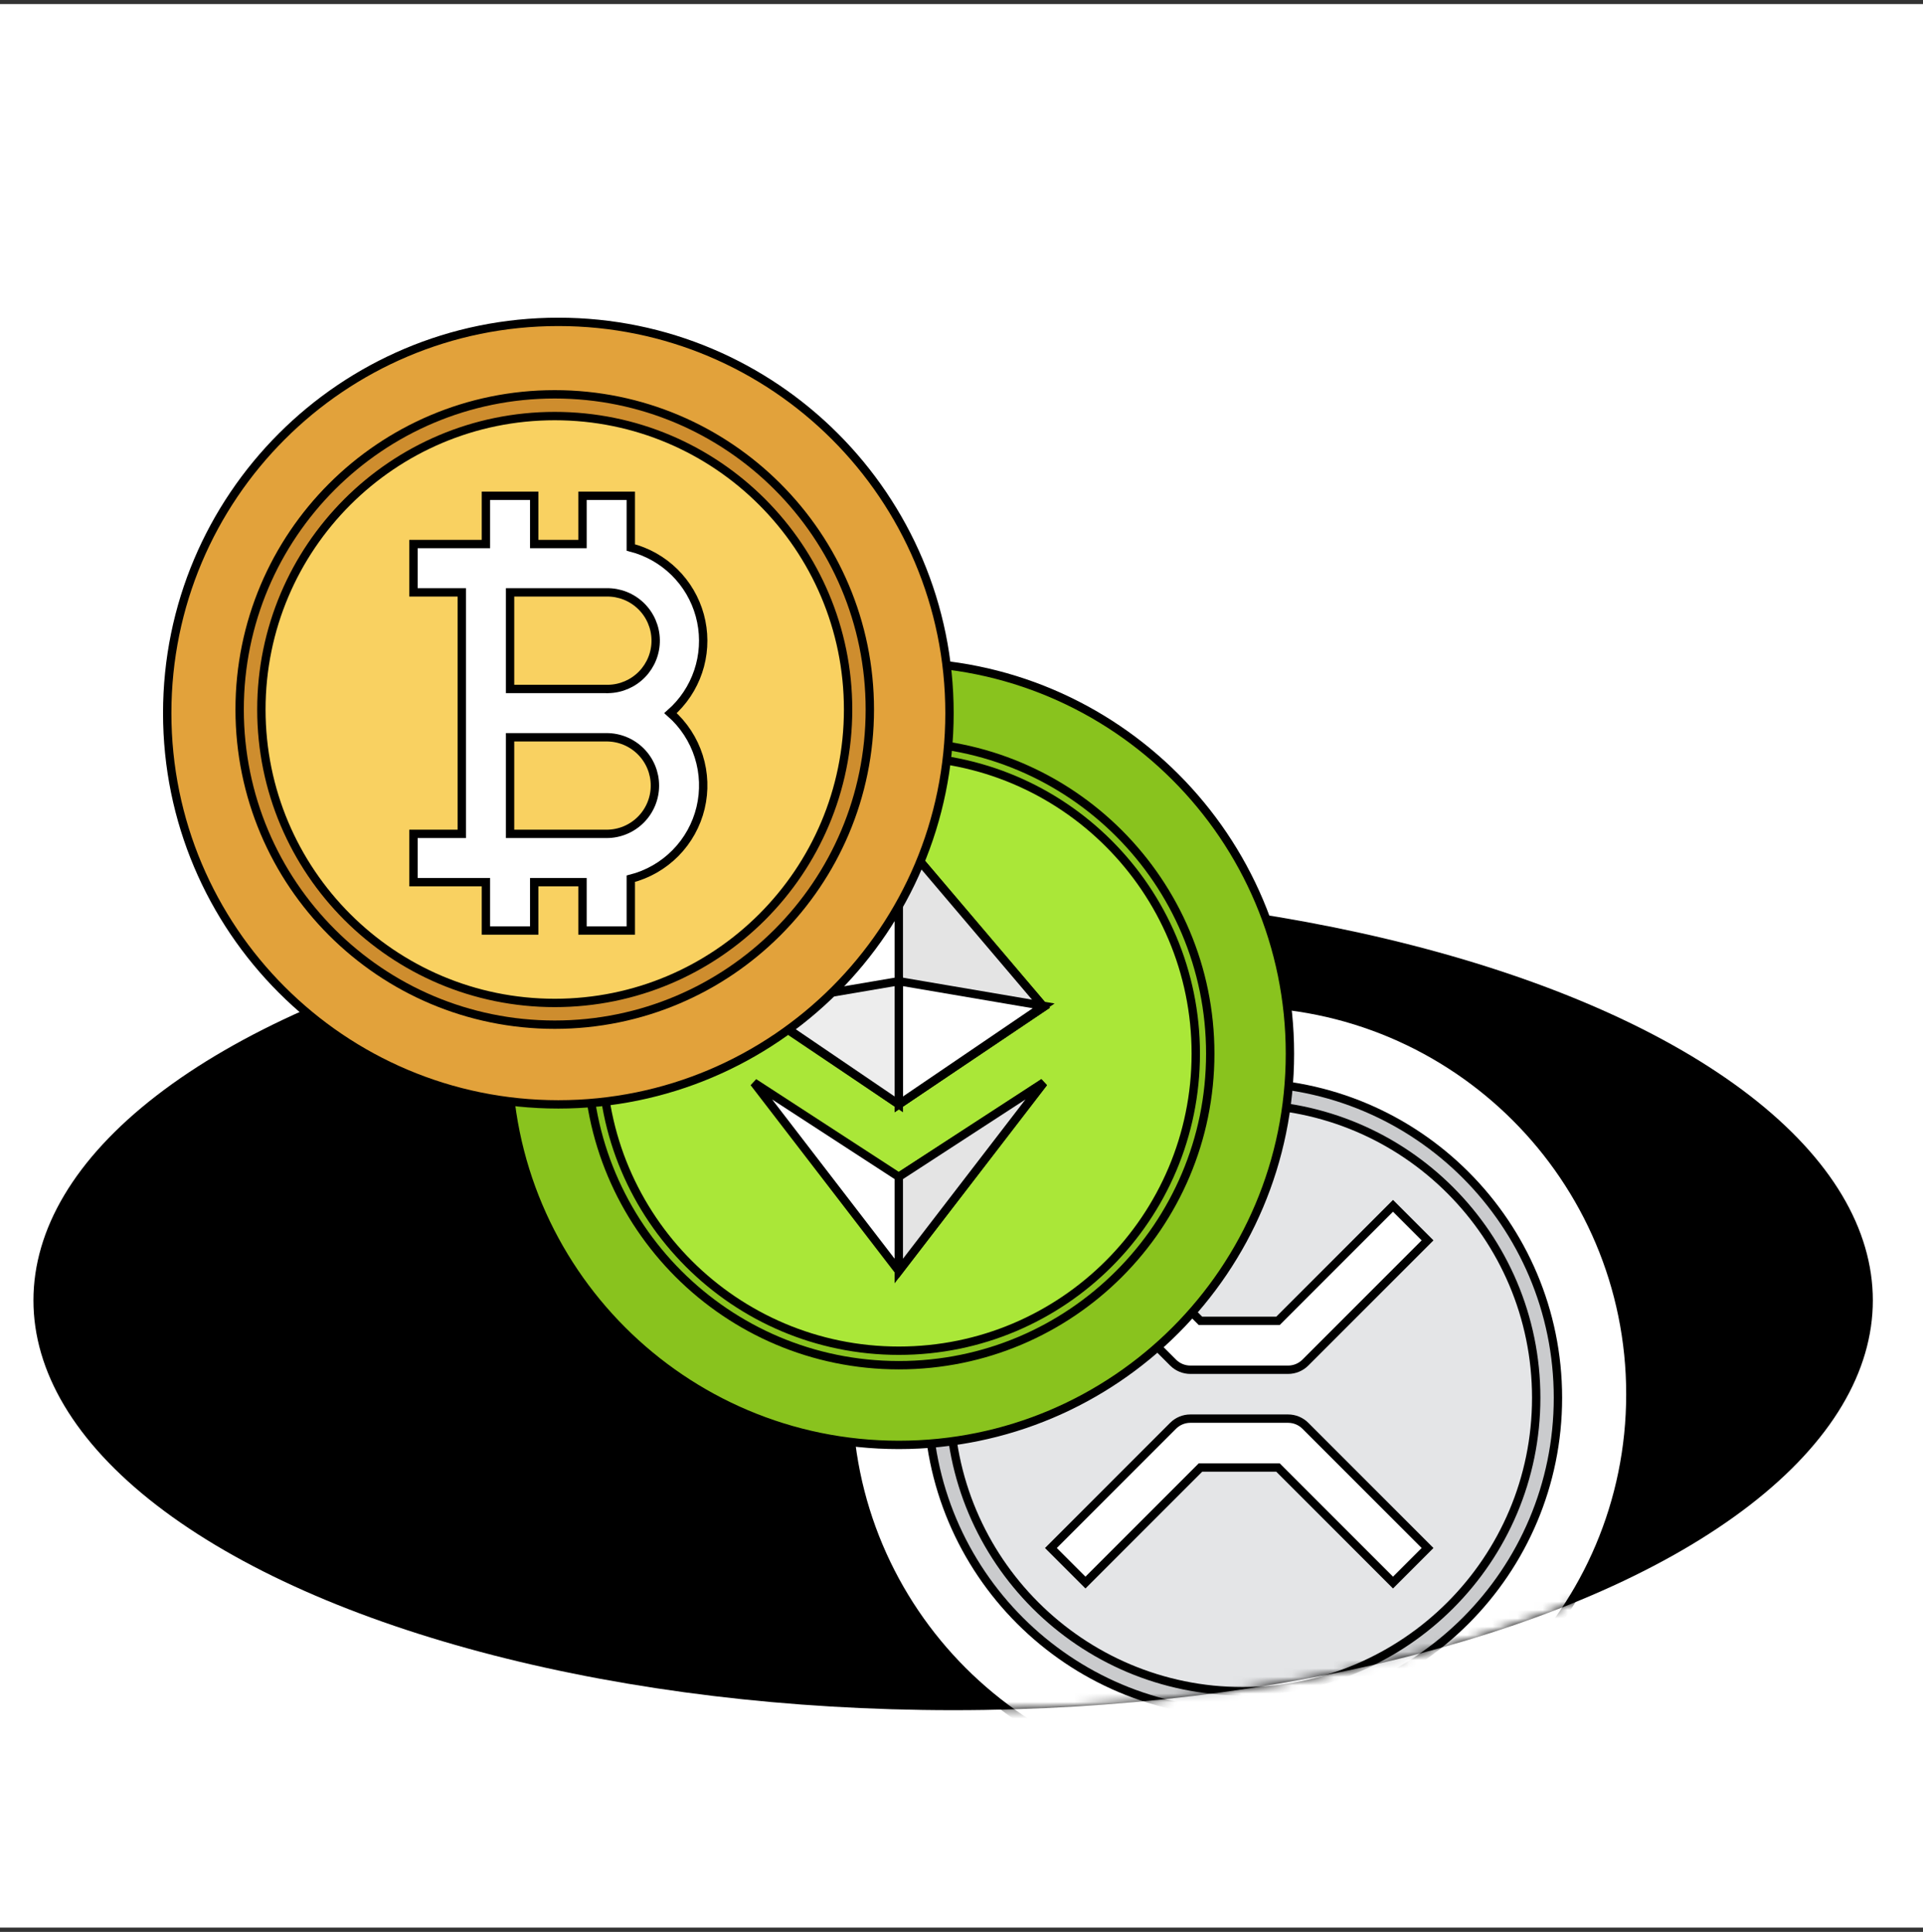
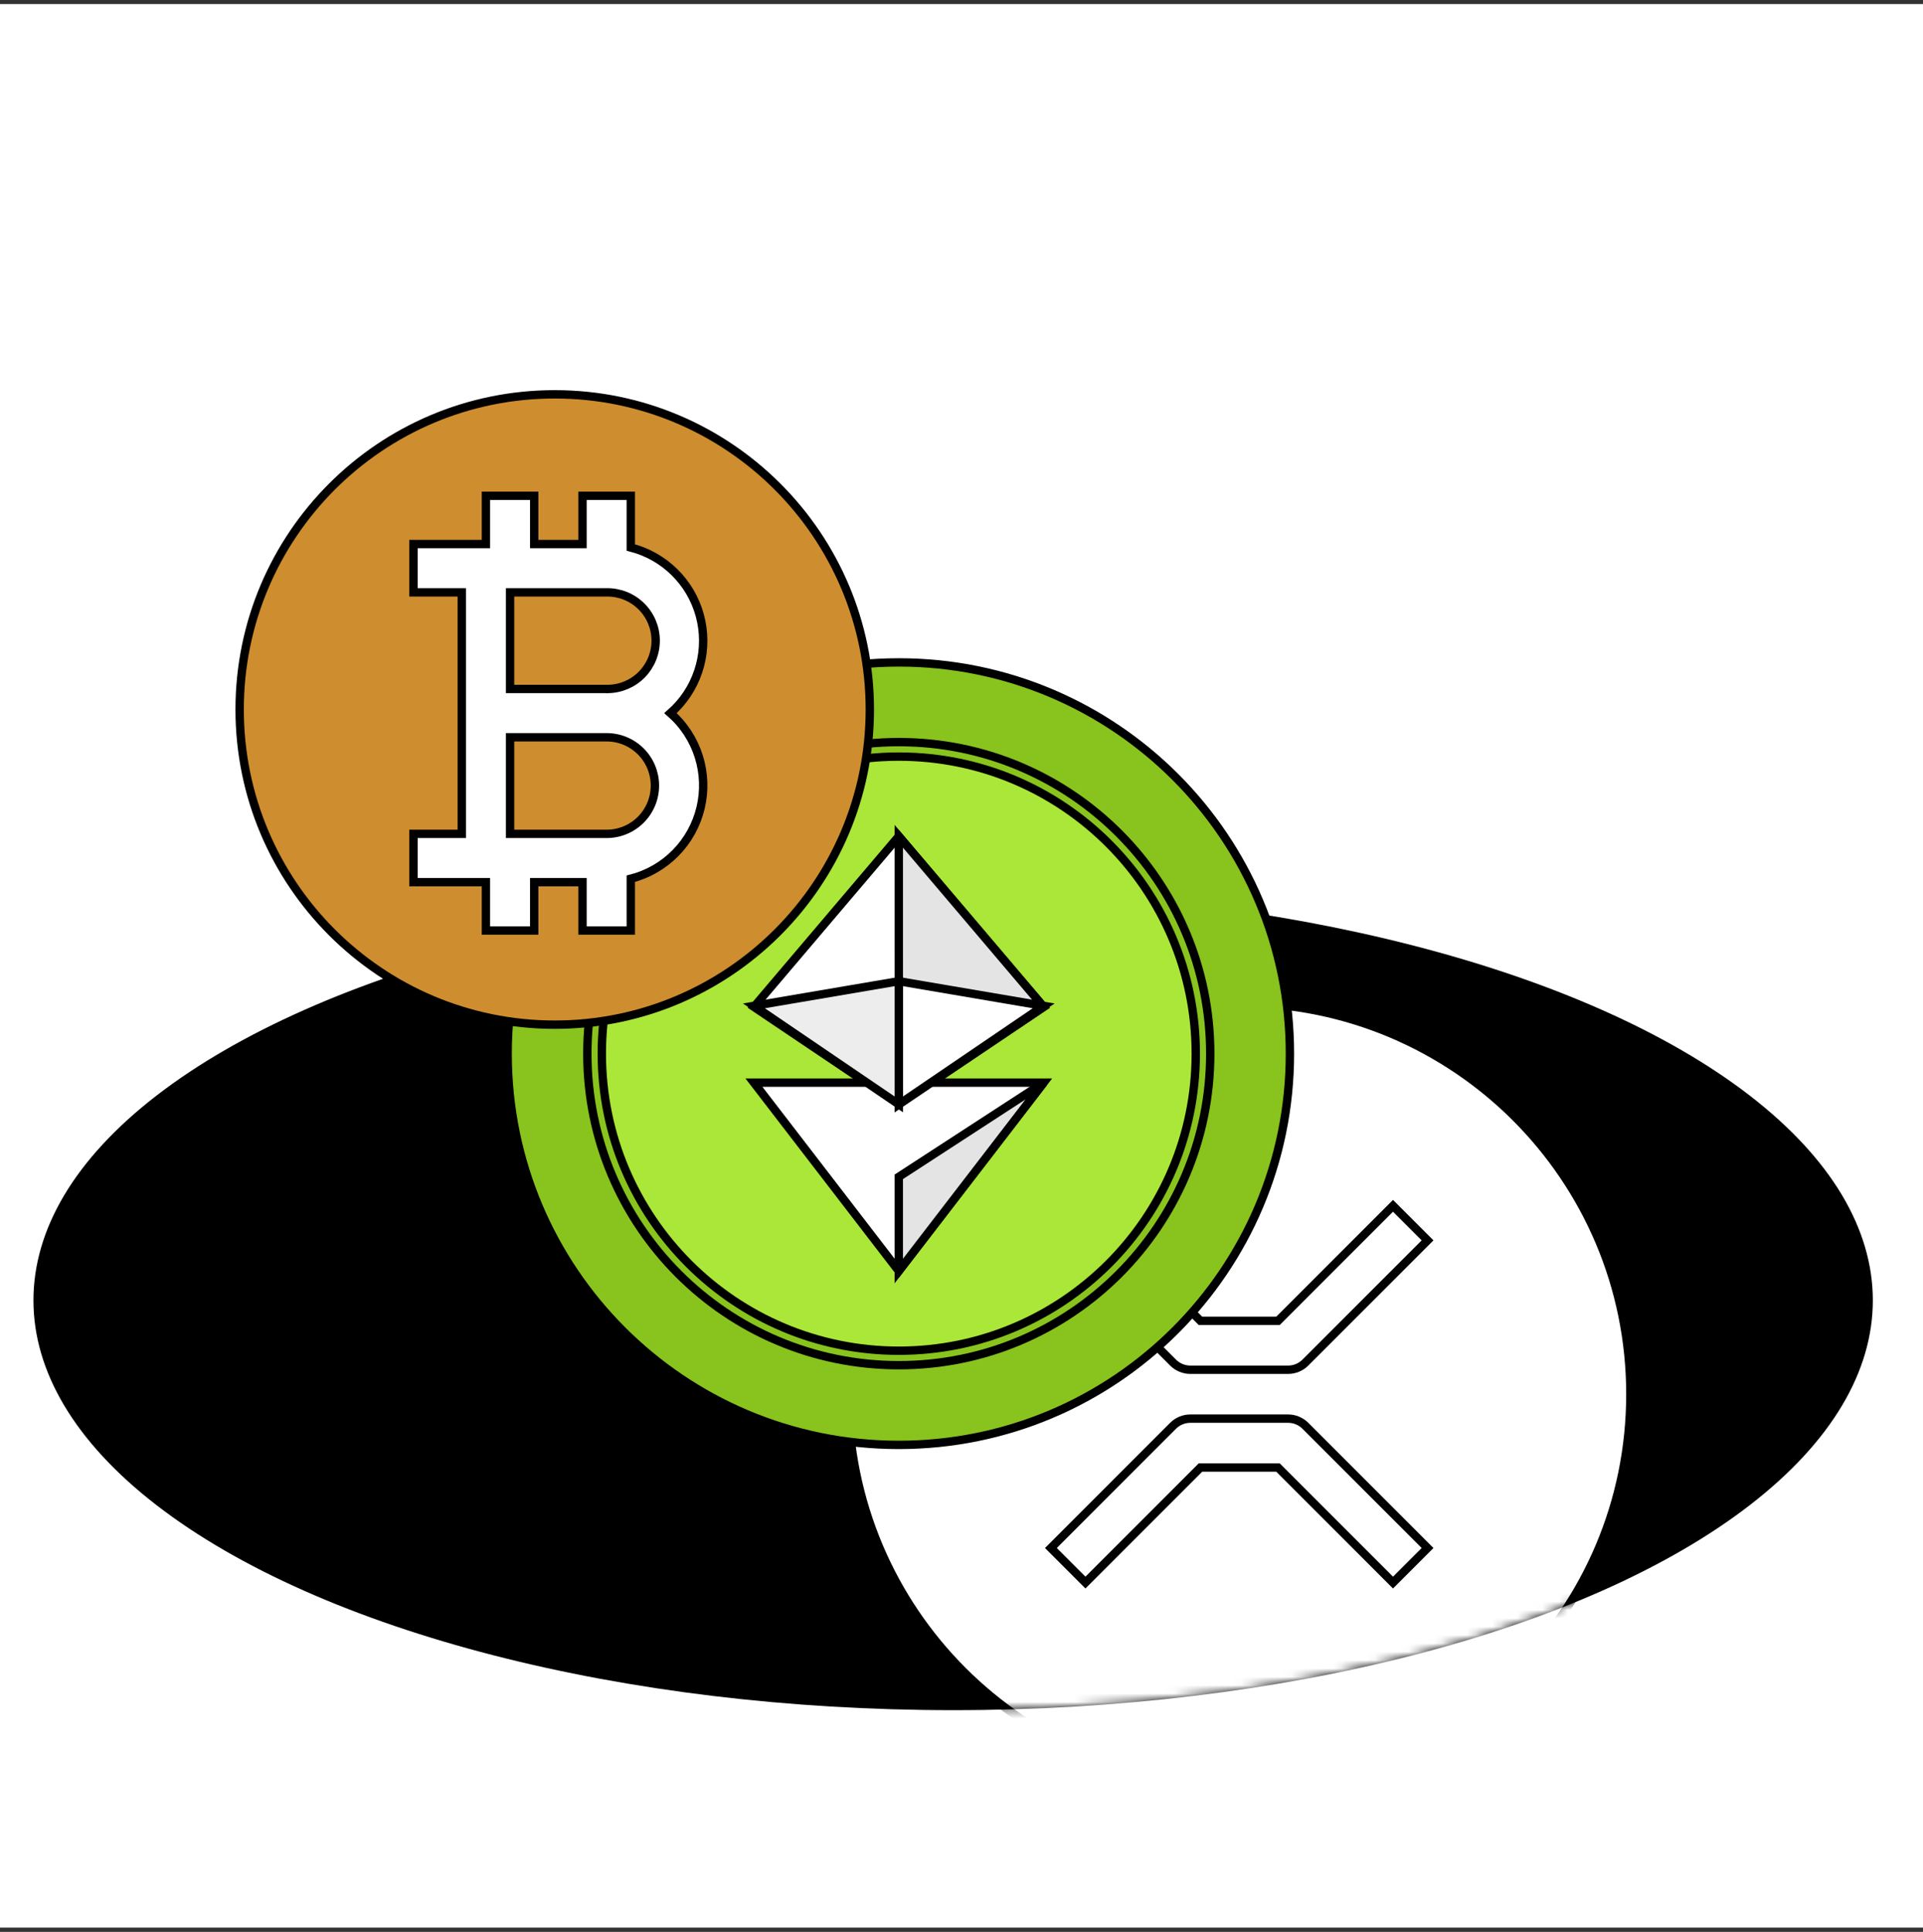
<svg xmlns="http://www.w3.org/2000/svg" width="230" height="231" viewBox="0 0 230 231" fill="none">
  <rect x="0" y="0" width="230" height="231" fill="#333333" stroke="none" />
  <rect width="230" height="230" transform="translate(0 0.487)" fill="white" />
  <ellipse cx="114" cy="155.487" rx="49" ry="110" transform="rotate(90 114 155.487)" fill="black" />
  <mask id="mask0_63_2592" style="mask-type:alpha" maskUnits="userSpaceOnUse" x="3" y="9" width="221" height="196">
    <path d="M114 204.487C53.249 204.487 4 182.549 4 155.487C4 128.425 -2.251 9.487 58.5 9.487C119.251 9.487 224 128.425 224 155.487C224 182.549 174.751 204.487 114 204.487Z" fill="black" />
  </mask>
  <g mask="url(#mask0_63_2592)">
    <path d="M148.218 213.487C174.055 213.487 195 192.542 195 166.705C195 140.868 174.055 119.923 148.218 119.923C122.381 119.923 101.436 140.868 101.436 166.705C101.436 192.542 122.381 213.487 148.218 213.487Z" fill="white" stroke="black" />
-     <path d="M148.651 204.824C169.464 204.824 186.337 187.952 186.337 167.139C186.337 146.326 169.464 129.453 148.651 129.453C127.838 129.453 110.965 146.326 110.965 167.139C110.965 187.952 127.838 204.824 148.651 204.824Z" fill="#CACBCD" stroke="black" />
-     <path d="M148.651 202.225C168.029 202.225 183.738 186.516 183.738 167.138C183.738 147.761 168.029 132.052 148.651 132.052C129.273 132.052 113.564 147.761 113.564 167.138C113.564 186.516 129.273 202.225 148.651 202.225Z" fill="#E4E5E7" stroke="black" />
    <path d="M154.063 163.783H142.373C141.597 163.783 140.854 163.475 140.306 162.926L125.693 148.313L129.826 144.181L143.583 157.938H152.853L166.61 144.181L170.743 148.313L156.129 162.926C155.581 163.475 154.838 163.783 154.063 163.783ZM166.61 189.23L152.853 175.473H143.583L129.826 189.23L125.693 185.098L140.306 170.484C140.854 169.936 141.597 169.628 142.373 169.628H154.063C154.838 169.628 155.581 169.936 156.129 170.484L170.743 185.098L166.61 189.23Z" fill="white" stroke="black" />
    <path d="M107.5 172.769C133.337 172.769 154.282 151.824 154.282 125.987C154.282 100.15 133.337 79.205 107.5 79.205C81.663 79.205 60.718 100.15 60.718 125.987C60.718 151.824 81.663 172.769 107.5 172.769Z" fill="#89C31E" stroke="black" />
    <path d="M107.5 163.239C128.074 163.239 144.752 146.561 144.752 125.987C144.752 105.413 128.074 88.734 107.5 88.734C86.926 88.734 70.248 105.413 70.248 125.987C70.248 146.561 86.926 163.239 107.5 163.239Z" fill="#89C31E" stroke="black" />
    <path d="M107.5 161.507C127.117 161.507 143.02 145.605 143.02 125.988C143.02 106.371 127.117 90.468 107.5 90.468C87.883 90.468 71.98 106.371 71.98 125.988C71.98 145.605 87.883 161.507 107.5 161.507Z" fill="#AAE738" stroke="black" />
    <path d="M124.827 120.399L107.5 99.997L90.173 120.399L107.503 132.052L124.827 120.399Z" fill="white" stroke="black" />
-     <path d="M90.173 129.453L107.501 140.716L124.827 129.453L107.501 151.978L90.173 129.453Z" fill="white" stroke="black" />
+     <path d="M90.173 129.453L124.827 129.453L107.501 151.978L90.173 129.453Z" fill="white" stroke="black" />
    <path d="M107.5 140.716V151.978L124.827 129.453L107.5 140.716Z" fill="#E4E4E4" stroke="black" />
    <path d="M107.5 99.997L107.503 132.052L124.827 120.399L107.5 99.997Z" fill="#E4E4E4" stroke="black" />
    <path d="M107.5 117.324V132.052L124.827 120.273L107.5 117.324Z" fill="white" stroke="black" />
    <path d="M90.173 120.273L107.5 132.052V117.324L90.173 120.273Z" fill="#EDEDED" stroke="black" />
-     <path d="M66.782 132.052C92.619 132.052 113.564 111.107 113.564 85.269C113.564 59.432 92.619 38.487 66.782 38.487C40.945 38.487 20 59.432 20 85.269C20 111.107 40.945 132.052 66.782 132.052Z" fill="#E2A23B" stroke="black" />
    <path d="M66.349 122.522C87.162 122.522 104.035 105.649 104.035 84.836C104.035 64.023 87.162 47.15 66.349 47.15C45.536 47.15 28.663 64.023 28.663 84.836C28.663 105.649 45.536 122.522 66.349 122.522Z" fill="#CE8D2E" stroke="black" />
-     <path d="M66.349 119.923C85.727 119.923 101.436 104.214 101.436 84.837C101.436 65.459 85.727 49.75 66.349 49.75C46.971 49.75 31.262 65.459 31.262 84.837C31.262 104.214 46.971 119.923 66.349 119.923Z" fill="#F9D161" stroke="black" />
    <path d="M80.723 84.773C82.163 83.337 83.197 81.545 83.72 79.579C84.243 77.614 84.235 75.545 83.699 73.584C83.163 71.622 82.116 69.837 80.666 68.411C79.217 66.985 77.415 65.969 75.445 65.465V59.279H69.669V65.055H63.894V59.279H58.118V65.055H49.455V70.831H55.231V99.708H49.455V105.484H58.118V111.259H63.894V105.484H69.669V111.259H75.445V105.071C77.475 104.553 79.325 103.49 80.796 101.998C82.267 100.506 83.302 98.64 83.791 96.603C84.28 94.565 84.204 92.433 83.57 90.436C82.936 88.439 81.769 86.652 80.195 85.269C80.374 85.111 80.55 84.946 80.723 84.773ZM72.557 99.708H61.006V88.157H72.557C74.089 88.157 75.558 88.766 76.641 89.849C77.724 90.932 78.332 92.401 78.332 93.933C78.332 95.465 77.724 96.934 76.641 98.017C75.558 99.1 74.089 99.708 72.557 99.708ZM72.736 82.382C72.675 82.382 72.545 82.413 72.557 82.382H61.006V70.831H72.557C74.089 70.807 75.567 71.392 76.667 72.459C77.767 73.525 78.398 74.985 78.422 76.516C78.445 78.048 77.86 79.527 76.793 80.627C75.727 81.727 74.268 82.358 72.736 82.382Z" fill="white" stroke="black" />
  </g>
</svg>